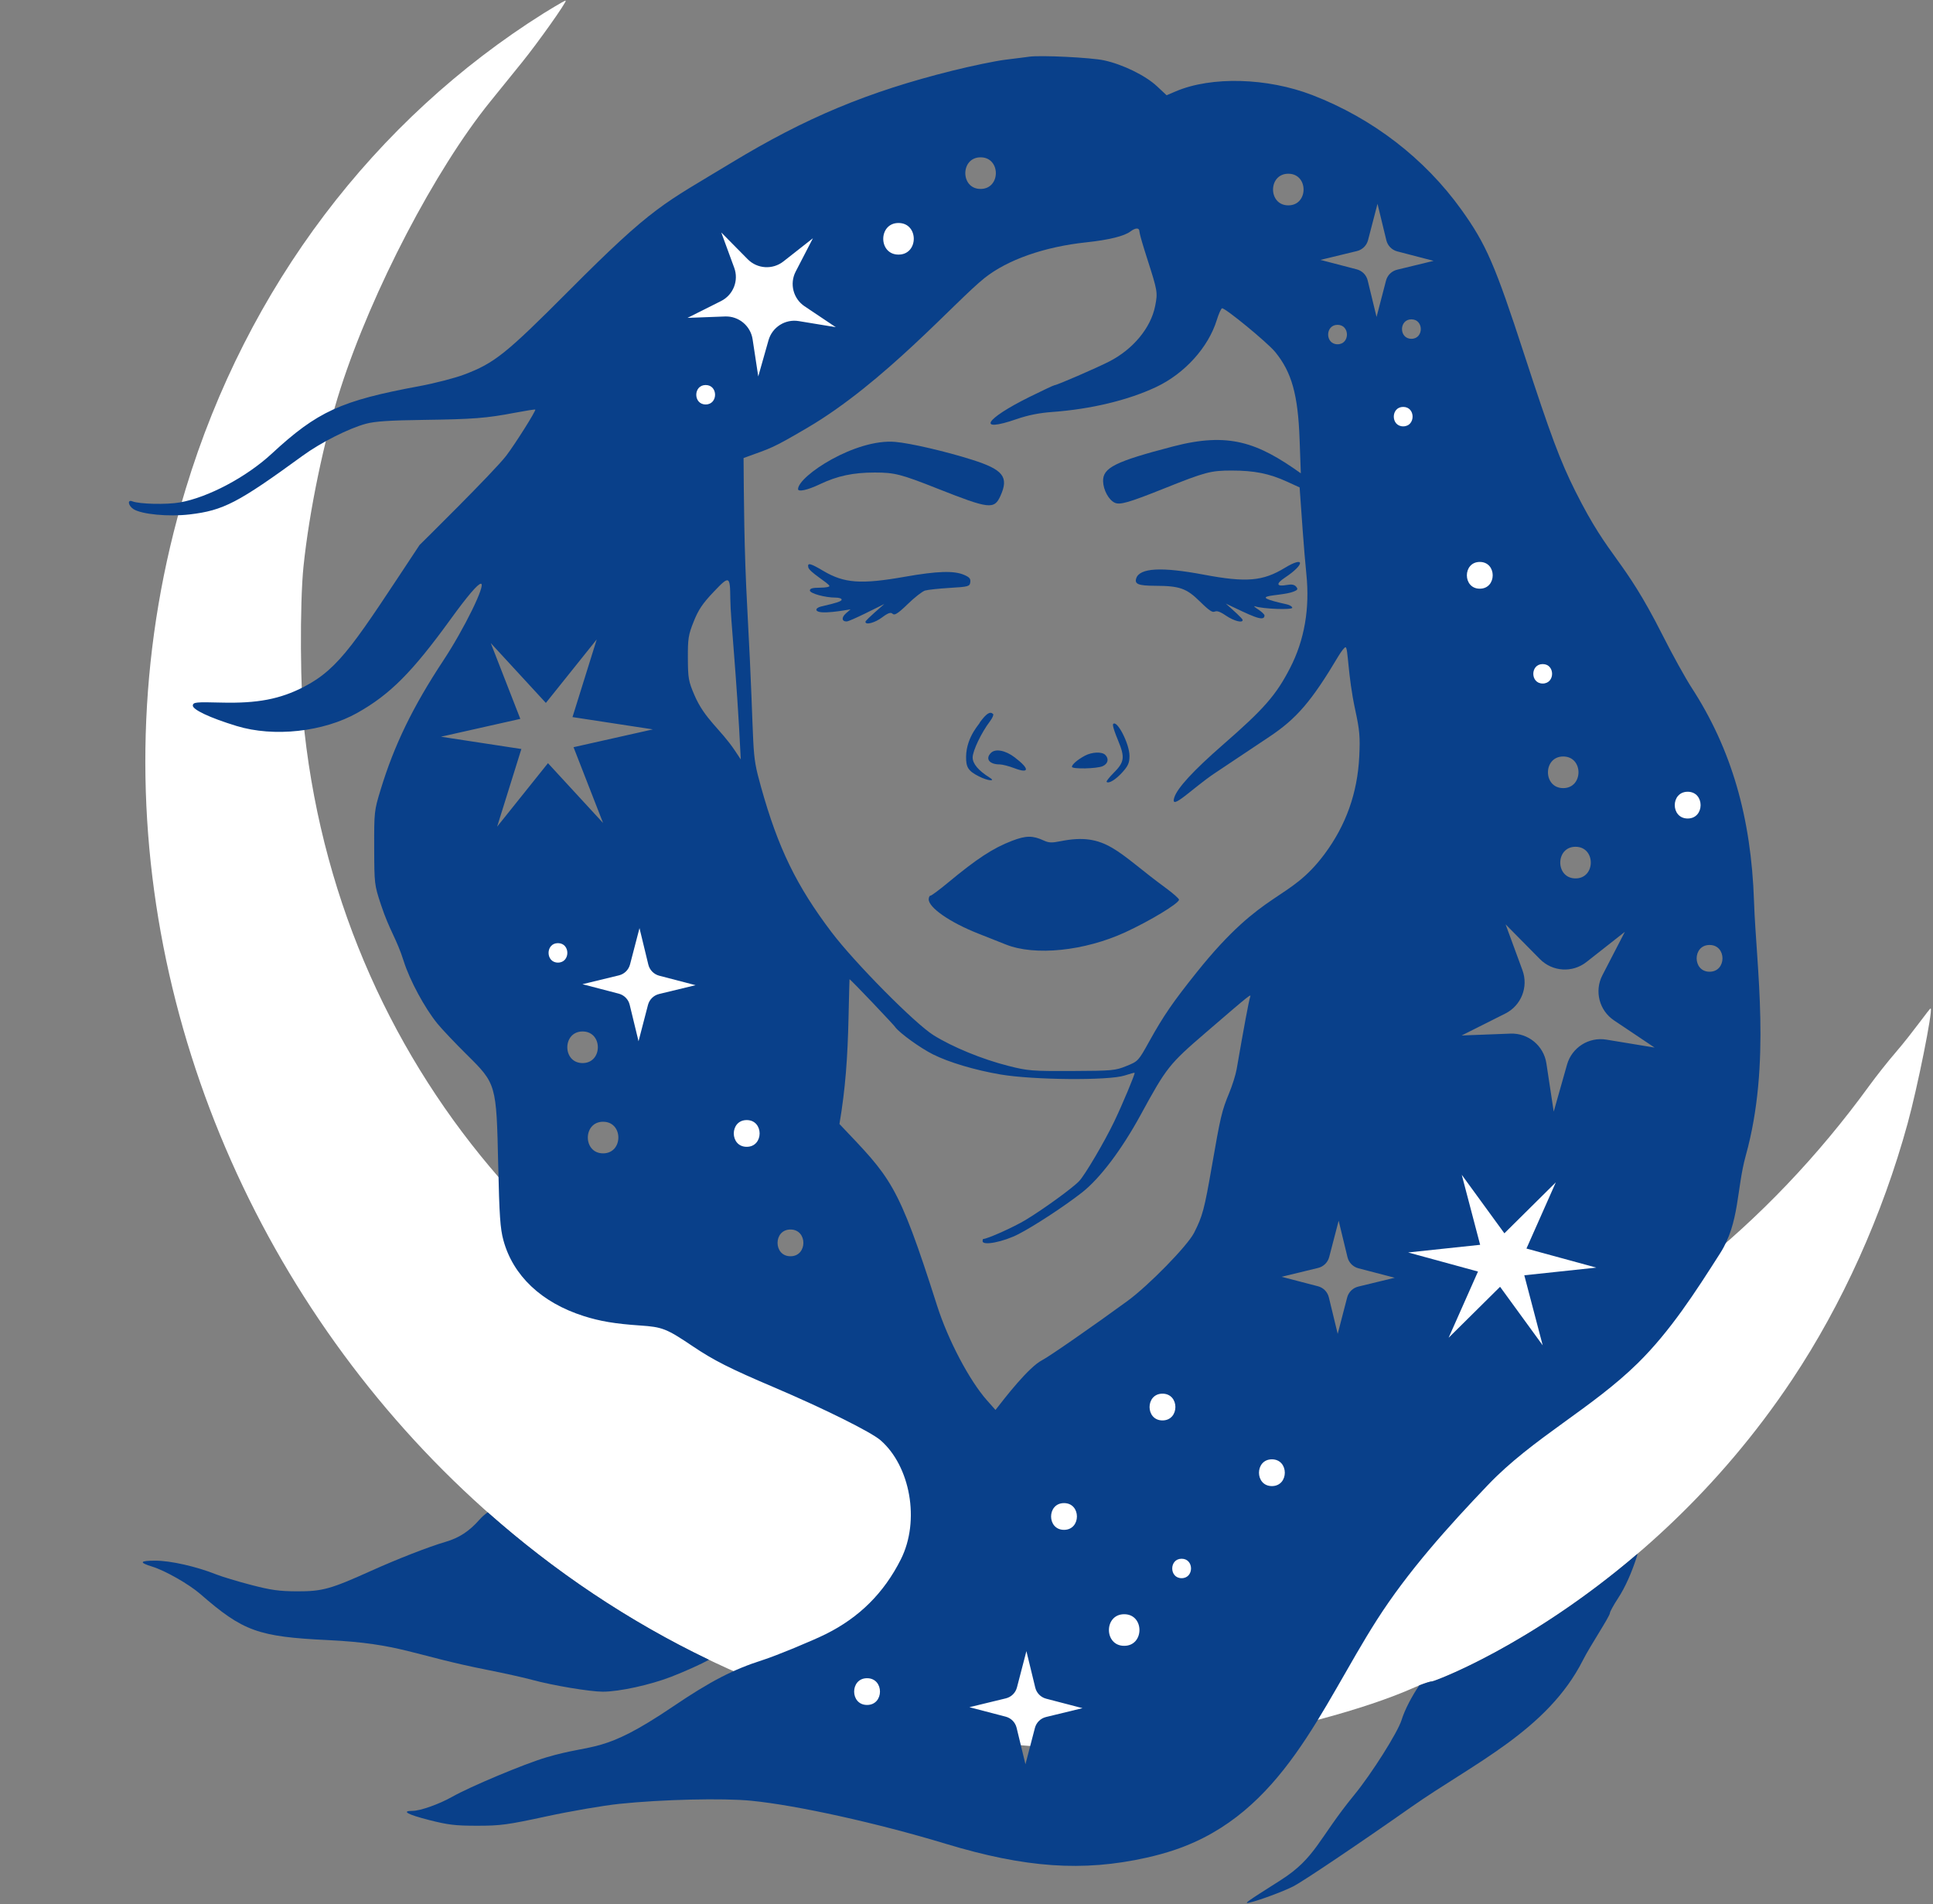
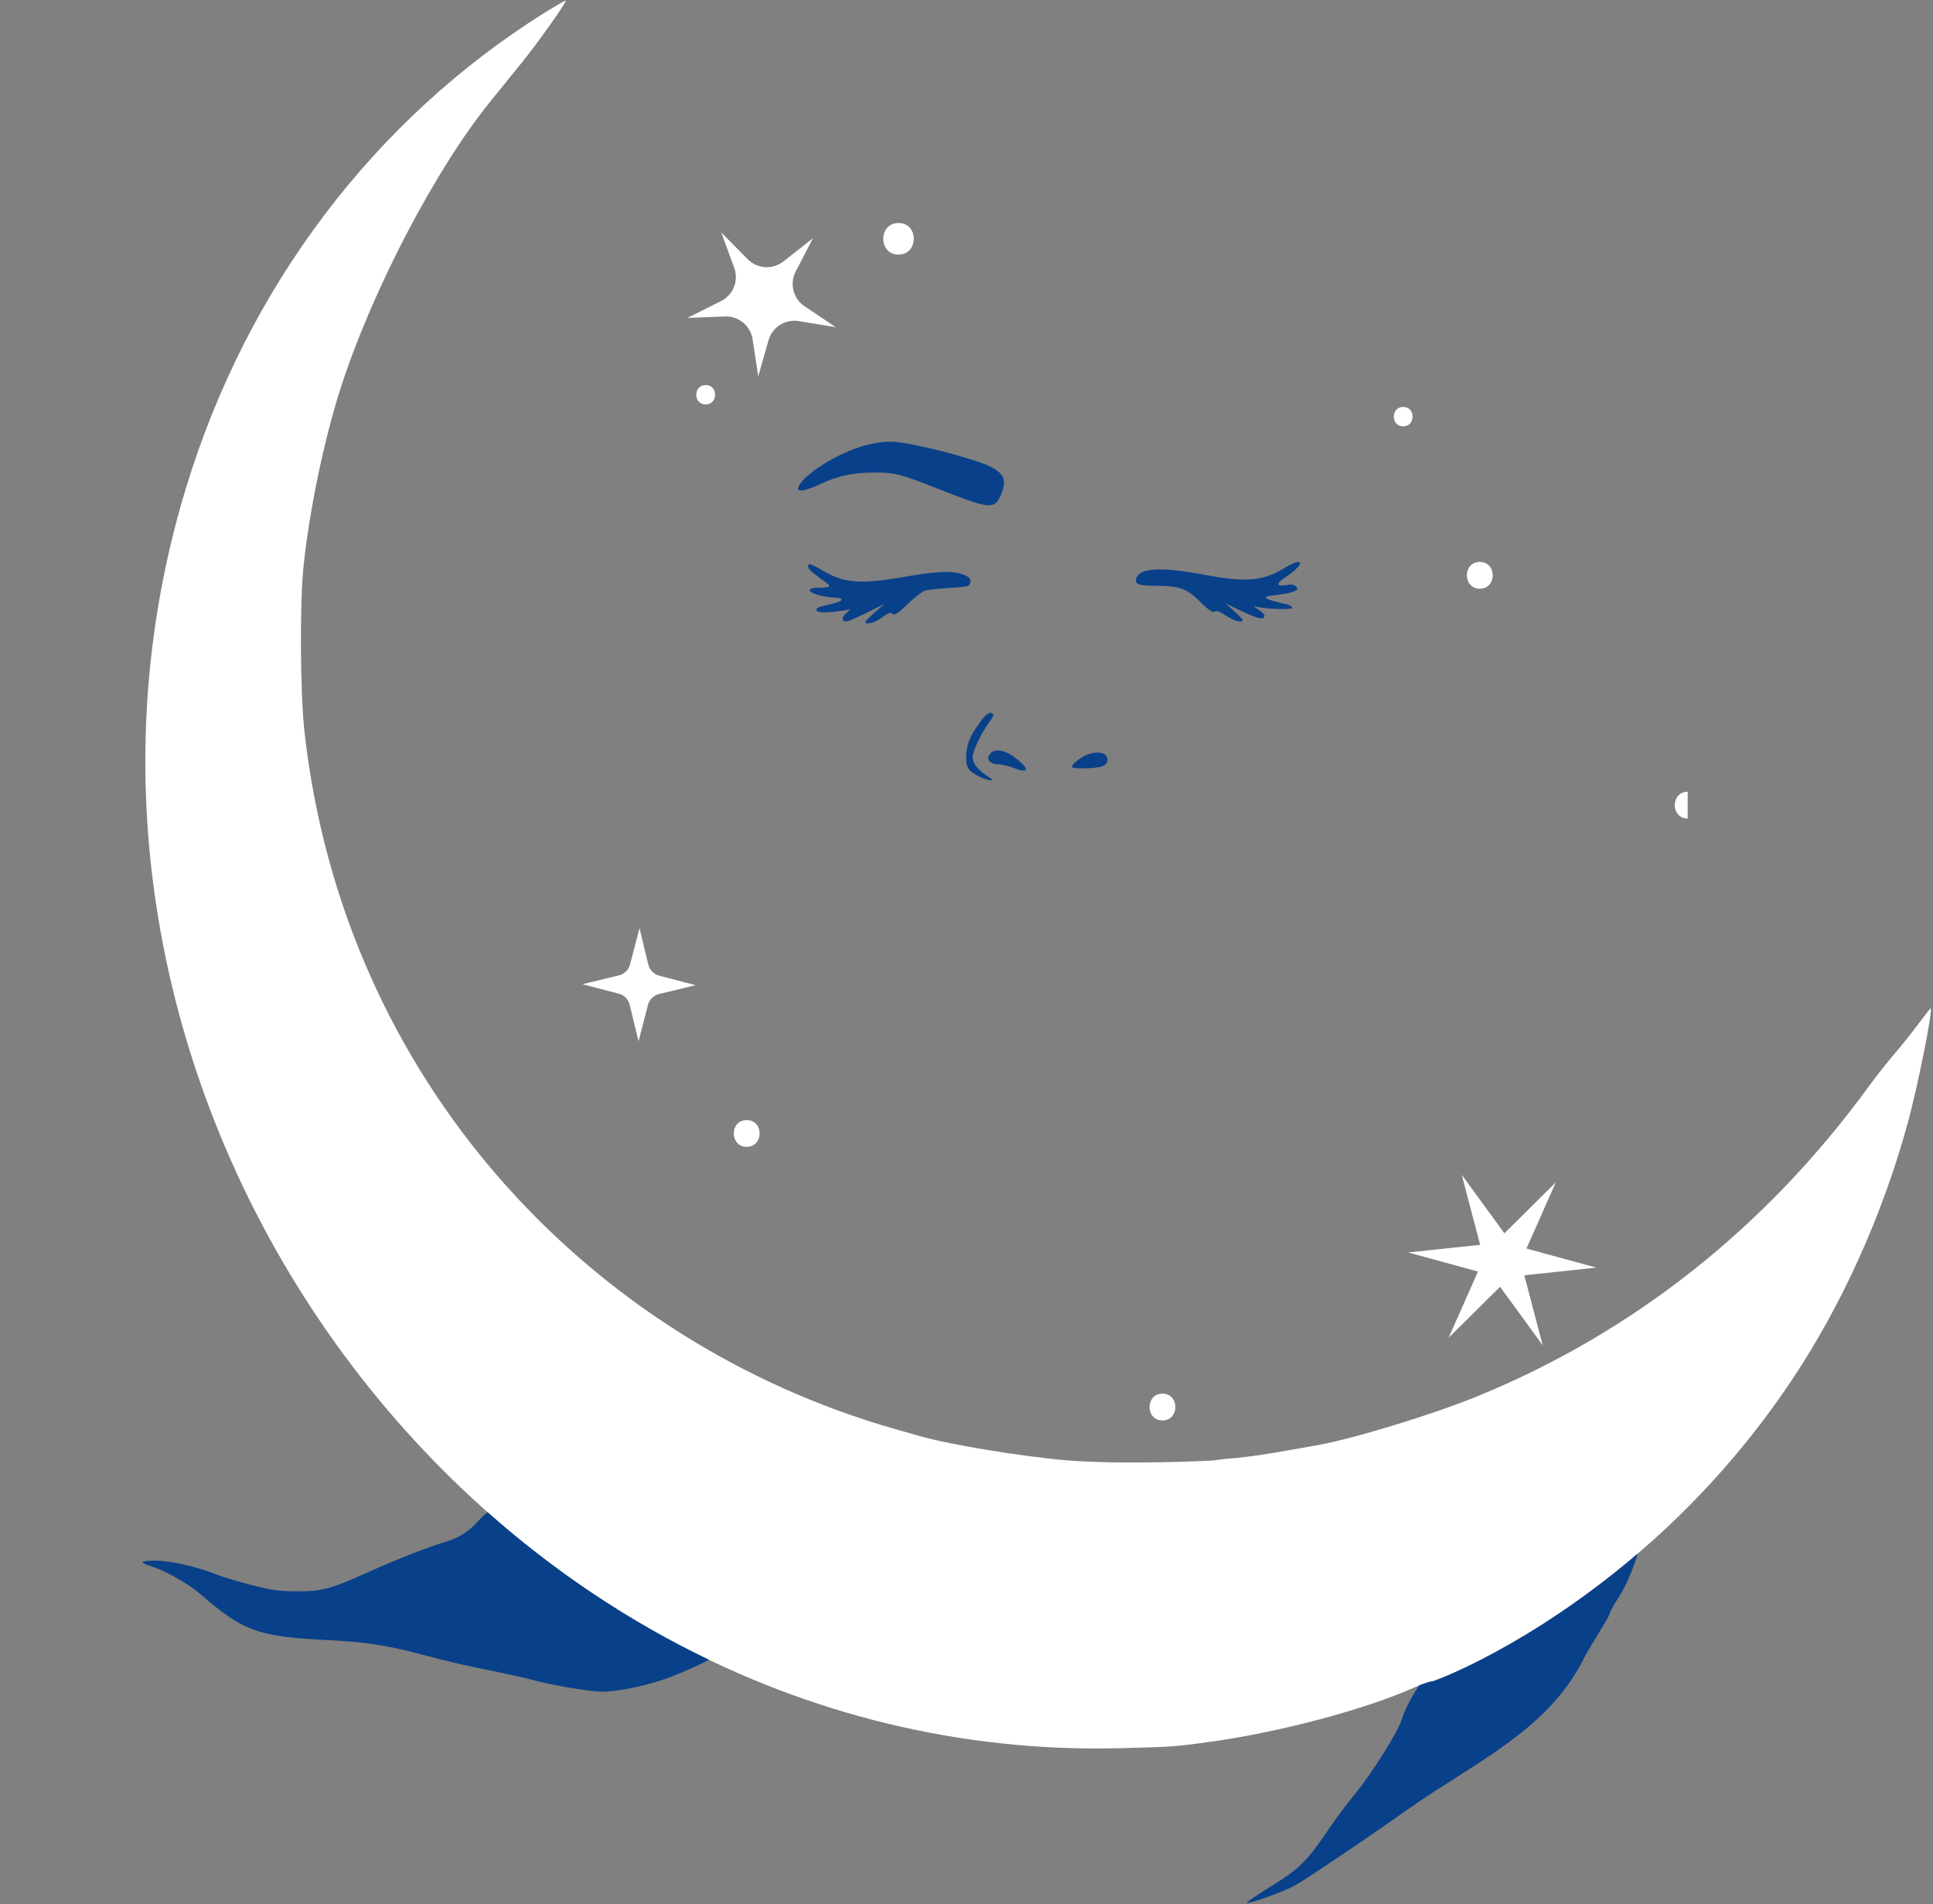
<svg xmlns="http://www.w3.org/2000/svg" fill="#000000" height="435.3" preserveAspectRatio="xMidYMid meet" version="1" viewBox="14.5 32.4 442.0 435.3" width="442" zoomAndPan="magnify">
  <rect x="14.5" y="32.4" width="442.0" height="435.3" fill="#808080" stroke="none" />
  <g>
    <g id="change1_1">
      <path d="M 138.852 35.414 C 100.215 59.684 70.992 97.898 56.953 144.199 C 14.453 284.371 124.586 435.484 270.09 432.07 C 282.211 431.789 283.117 431.727 291.195 430.609 C 307.086 428.418 326.746 423.184 337.953 418.16 C 339.633 417.406 341.43 416.793 341.969 416.793 C 342.77 416.793 390.168 399.012 424.289 347.797 C 435.742 330.609 444.941 310.207 450.699 289.234 C 452.965 280.977 456.477 263.484 455.973 262.953 C 455.797 262.77 452.059 268.246 447.879 273.098 C 446.156 275.094 443.516 278.434 441.965 280.566 C 418.461 312.906 387.98 337.051 352.254 351.633 C 341.949 355.84 323.691 361.406 315.574 362.82 C 314.289 363.043 312.035 363.441 310.625 363.695 C 296.352 366.262 296.113 365.566 292.332 366.25 C 291.668 366.367 271.039 367.32 258.285 366.238 C 248.117 365.375 231.777 362.684 224.922 360.738 C 223.68 360.391 221.109 359.656 219.246 359.129 C 149.199 339.176 93.02 279.348 84.125 199.719 C 83.141 190.91 83.02 170.398 83.898 161.902 C 85.219 149.148 88.625 132.809 92.387 121.141 C 99.594 98.805 114.008 71.191 126.555 55.68 C 128.574 53.184 131.848 49.141 133.828 46.691 C 137.539 42.109 144.125 32.812 143.848 32.559 C 143.664 32.395 138.91 35.414 138.852 35.414" fill="#ffffff" />
    </g>
    <g id="change2_1">
      <path d="M 176.609 411.852 C 174.938 412.785 171.266 414.453 167.996 415.727 C 163.188 417.594 156.082 419.145 152.34 419.145 C 149.406 419.145 140.809 417.707 136.18 416.438 C 134.32 415.926 129.777 414.922 126.012 414.176 C 108.742 410.777 106.145 408.148 89.465 407.348 C 73.531 406.586 70.09 405.34 60.328 396.836 C 57.719 394.566 52.285 391.469 49.289 390.547 C 46.215 389.598 46.434 389.191 50.02 389.191 C 53.512 389.191 59.324 390.504 63.957 392.336 C 65.246 392.848 68.832 393.934 71.875 394.727 C 76.461 395.922 78.312 396.184 82.434 396.199 C 88.18 396.223 90.105 395.688 99.227 391.574 C 105.355 388.812 112.512 386.02 116.34 384.902 C 119.473 383.984 121.773 382.492 124.113 379.84 C 124.66 379.215 125.363 378.598 126.016 378.133 C 141.223 391.609 158.219 403.035 176.609 411.852" fill="#09408a" />
    </g>
    <g id="change2_2">
      <path d="M 388.832 388.094 C 387.625 391.91 386.125 395.262 384.523 397.719 C 383.484 399.305 382.629 400.859 382.629 401.145 C 382.629 401.883 378.145 408.598 376.461 411.922 C 368.332 428.016 351.297 435.598 337.137 445.551 C 325.246 453.91 312.316 462.602 310.223 463.652 C 307.77 464.875 302.473 466.844 300.23 467.359 C 298.801 467.688 299.324 467.312 307.27 462.277 C 315.395 457.137 315.914 452.805 324.195 442.703 C 328.137 437.887 334.098 428.461 334.977 425.633 C 335.695 423.305 337.348 420.137 339.023 417.707 C 340.34 417.172 341.547 416.793 341.969 416.793 C 342.516 416.793 364.289 408.688 388.883 387.66 C 388.902 387.777 388.887 387.922 388.832 388.094" fill="#09408a" />
    </g>
    <g id="change2_3">
      <path d="M 196.977 144.191 C 196.941 144.93 199.141 144.449 201.953 143.109 C 205.965 141.195 209.582 140.426 214.527 140.426 C 219.043 140.426 220.52 140.801 228.738 144.051 C 240.766 148.809 241.836 148.934 243.277 145.734 C 245.219 141.434 243.898 139.758 236.773 137.504 C 230.734 135.59 222.703 133.727 219.203 133.422 C 210.113 132.641 197.117 141.164 196.977 144.191" fill="#09408a" />
    </g>
    <g id="change2_4">
      <path d="M 308.27 162.23 C 303.242 165.289 299.461 165.602 289.703 163.766 C 280.078 161.953 275.078 162.23 274.309 164.621 C 273.883 165.941 274.812 166.305 278.672 166.32 C 284.254 166.344 285.805 166.891 288.887 169.926 C 293.52 174.496 290.949 170.488 294.832 173.141 C 296.602 174.348 298.645 174.891 298.645 174.152 C 298.645 173.801 296.355 171.789 294.785 170.387 C 300.324 172.996 303.641 174.785 303.641 173.109 C 303.641 172.859 302.98 172.23 302.164 171.703 C 301.348 171.176 301.051 170.871 301.504 171.02 C 303.32 171.621 309.992 171.871 309.992 171.34 C 309.992 171.07 309.402 170.707 308.723 170.559 C 298.574 168.301 307.223 168.82 310.199 167.684 C 311.242 167.285 311.355 167.098 310.879 166.527 C 310.484 166.055 309.855 165.93 308.812 166.121 C 306.363 166.574 306.156 165.883 308.312 164.453 C 312.938 161.391 312.898 159.414 308.27 162.23" fill="#09408a" />
    </g>
    <g id="change2_5">
      <path d="M 199.316 162.078 C 199.531 163.184 203.879 165.637 204.156 166.348 C 204.242 166.57 203.27 166.754 202 166.754 C 200.32 166.754 199.684 166.93 199.684 167.391 C 199.684 168.066 203.137 169.023 205.586 169.023 C 206.359 169.023 206.949 169.223 206.949 169.477 C 206.949 169.859 205.859 170.227 202.273 171.047 C 201.547 171.215 201.082 171.57 201.188 171.883 C 201.586 173.047 207.816 171.895 208.992 171.703 L 207.945 172.613 C 206.879 173.543 206.949 174.473 208.082 174.473 C 208.844 174.473 215.543 171.059 216.707 170.477 C 212.949 173.762 212.395 174.371 212.395 174.562 C 212.395 175.359 214.574 174.777 216.207 173.539 C 220.074 170.617 216.996 175.445 222.062 170.5 C 223.609 168.992 225.391 167.598 226.016 167.41 C 226.637 167.227 229.191 166.949 231.688 166.801 C 235.953 166.543 236.234 166.465 236.363 165.508 C 236.473 164.688 236.184 164.352 234.91 163.809 C 232.598 162.828 228.781 162.953 221.383 164.258 C 211.352 166.027 207.527 165.746 202.727 162.898 C 199.777 161.148 199.102 160.984 199.316 162.078" fill="#09408a" />
    </g>
    <g id="change2_6">
      <path d="M 235.406 205.387 C 235.371 207.836 235.91 208.66 238.359 209.906 C 240.312 210.902 242.328 211.129 240.812 210.184 C 238.227 208.566 236.906 207.012 236.906 205.566 C 236.906 204.062 238.922 199.848 240.828 197.352 C 241.418 196.578 241.758 195.805 241.586 195.637 C 240.887 194.965 240.062 195.488 238.527 197.578 C 238.824 197.578 235.473 200.641 235.406 205.387" fill="#09408a" />
    </g>
    <g id="change2_7">
-       <path d="M 270.137 201.617 C 271.777 205.566 271.637 206.609 269.094 209.152 C 268.141 210.105 267.422 211.027 267.539 211.148 C 267.996 211.625 269.602 210.652 271.125 208.973 C 272.465 207.492 272.77 206.793 272.77 205.203 C 272.77 202.391 269.789 196.688 268.996 197.984 C 269.055 197.984 268.652 198.051 270.137 201.617" fill="#09408a" />
-     </g>
+       </g>
    <g id="change2_8">
      <path d="M 241.086 204.523 C 239.742 205.863 240.723 207.156 243.082 207.156 C 243.691 207.156 245.172 207.535 246.441 208.02 C 249.938 209.352 249.98 208.176 246.531 205.551 C 244.398 203.926 242.113 203.496 241.086 204.523" fill="#09408a" />
    </g>
    <g id="change2_9">
      <path d="M 262.559 205.172 C 260.922 206.047 259.605 207.172 259.605 207.699 C 259.605 208.27 265.324 208.148 266.641 207.555 C 267.867 206.996 268.125 205.871 267.23 204.977 C 266.461 204.207 264.191 204.301 262.559 205.172" fill="#09408a" />
    </g>
    <g id="change2_10">
-       <path d="M 245.945 224.609 C 241.566 226.285 237.934 228.66 231.18 234.258 C 229.258 235.848 227.488 237.164 227.277 237.156 C 227.062 237.148 226.879 237.504 226.859 237.957 C 226.789 239.859 231.699 243.273 238.191 245.828 C 240.383 246.691 243.219 247.816 244.5 248.328 C 251.156 250.988 262.48 249.824 271.816 245.523 C 277.461 242.926 284.062 238.926 284.094 238.086 C 284.102 237.84 282.762 236.648 281.129 235.453 C 269.902 227.25 267.492 222.605 256.98 224.715 C 254.969 225.117 254.312 225.086 253.129 224.539 C 250.648 223.391 249.082 223.406 245.945 224.609" fill="#09408a" />
-     </g>
+       </g>
    <g id="change2_11">
-       <path d="M 405.41 254.551 C 401.469 254.551 401.473 248.434 405.41 248.434 C 409.352 248.434 409.344 254.551 405.41 254.551 Z M 381.809 270.074 C 377.797 269.414 373.93 271.867 372.82 275.777 L 369.773 286.535 L 368.094 275.48 C 367.48 271.465 363.949 268.547 359.891 268.699 L 348.719 269.125 L 358.711 264.109 C 362.344 262.285 364.027 258.027 362.625 254.211 L 358.77 243.719 L 366.625 251.672 C 369.484 254.562 374.055 254.852 377.25 252.336 L 386.039 245.43 L 380.902 255.359 C 379.035 258.969 380.176 263.402 383.551 265.668 L 392.84 271.891 Z M 371.945 205.344 C 376.605 205.344 376.598 212.574 371.945 212.574 C 367.289 212.574 367.297 205.344 371.945 205.344 Z M 374.762 233.215 C 370.102 233.215 370.109 225.984 374.762 225.984 C 379.418 225.984 379.41 233.215 374.762 233.215 Z M 333.965 94.059 C 332.723 94.359 331.746 95.316 331.426 96.555 L 329.262 104.859 L 327.238 96.52 C 326.938 95.277 325.98 94.305 324.746 93.98 L 316.438 91.816 L 324.781 89.797 C 326.02 89.492 326.996 88.535 327.316 87.301 L 329.48 78.996 L 331.504 87.336 C 331.805 88.574 332.762 89.551 334 89.871 L 342.305 92.035 Z M 337.23 109.855 C 334.363 109.855 334.371 105.406 337.23 105.406 C 340.098 105.406 340.094 109.855 337.23 109.855 Z M 325.078 326.535 C 323.84 326.836 322.863 327.793 322.539 329.031 L 320.379 337.336 L 318.355 328.992 C 318.055 327.754 317.098 326.777 315.859 326.457 L 307.555 324.293 L 315.895 322.27 C 317.137 321.969 318.109 321.012 318.434 319.773 L 320.598 311.473 L 322.617 319.812 C 322.922 321.051 323.879 322.027 325.113 322.348 L 333.418 324.512 Z M 320.344 106.66 C 323.211 106.66 323.207 111.105 320.344 111.105 C 317.477 111.105 317.48 106.66 320.344 106.66 Z M 288.137 254.684 C 282.691 261.492 280.547 264.617 277.289 270.48 C 274.793 274.977 274.742 275.031 272.066 276.109 C 269.504 277.145 268.867 277.203 259.605 277.246 C 250.48 277.285 249.531 277.211 245.035 276.066 C 239.086 274.559 232.324 271.781 227.965 269.066 C 223.707 266.41 209.938 252.504 204.645 245.516 C 196.617 234.91 192.414 226.266 188.531 212.375 C 186.047 203.477 187.273 206.387 185.387 171.746 C 184.617 157.648 184.602 146.473 184.523 137.113 C 191.191 134.695 190.965 134.961 199.004 130.262 C 216.684 119.934 233.09 101.145 239.633 95.953 C 244.914 91.766 253.297 88.824 262.875 87.801 C 268.094 87.242 271.566 86.387 272.996 85.309 C 274.176 84.422 275.039 84.426 275.039 85.316 C 275.109 85.316 274.695 84.926 276.816 91.535 C 279.203 98.98 279.246 99.238 278.641 102.34 C 277.656 107.359 273.586 112.266 268.094 115.066 C 265.145 116.566 256.176 120.453 255.656 120.453 C 255.48 120.453 252.887 121.668 249.891 123.152 C 239.586 128.262 237.762 131.398 246.941 128.219 C 249.551 127.316 252.117 126.801 255.066 126.586 C 263.965 125.941 272.48 123.895 278.898 120.863 C 285.391 117.797 290.805 111.805 292.73 105.562 C 293.164 104.156 293.699 102.961 293.926 102.883 C 294.543 102.68 304.301 110.691 306.086 112.871 C 309.867 117.492 311.301 122.633 311.668 132.891 L 311.945 140.605 C 302.047 133.543 295.484 131.141 282.758 134.457 C 269.504 137.91 266.656 139.324 266.734 142.422 C 266.781 144.422 268.023 146.695 269.41 147.336 C 270.598 147.883 272.68 147.277 280.715 144.062 C 290.109 140.301 291.348 139.973 296.148 139.973 C 301.324 139.973 304.734 140.656 308.812 142.523 L 311.672 143.828 C 312.035 148.973 312.676 158.434 313.207 163.578 C 314.031 171.52 312.781 178.734 309.477 185.141 C 306.277 191.34 303.547 194.457 294.059 202.727 C 287.344 208.586 283.652 212.602 282.992 214.781 C 282.039 217.941 287.203 212.543 292.289 209.152 C 296.625 206.262 299.566 204.285 304.727 200.852 C 311.004 196.676 314.395 192.719 320.535 182.414 C 321.211 181.281 321.934 180.371 322.16 180.371 C 322.789 180.371 322.645 186.648 324.383 194.672 C 325.398 199.348 325.527 200.859 325.309 205.34 C 324.902 213.691 322.27 221.082 317.352 227.676 C 309.086 238.75 303.641 235.293 288.137 254.684 Z M 300.336 260.402 C 300.082 261.09 298.871 267.574 297.27 276.836 C 297.051 278.102 296.293 280.512 295.562 282.281 C 293.883 286.344 293.578 287.641 291.617 298.941 C 289.891 308.883 289.488 310.395 287.535 314.242 C 286.031 317.199 277.172 326.266 272.316 329.816 C 264.645 335.422 254.391 342.539 252.844 343.328 C 249.691 344.938 244.297 351.949 242.129 354.734 L 240.195 352.555 C 236.168 348.02 231.262 338.711 228.762 330.855 C 219.715 302.457 218.188 301.766 206.449 289.363 C 207.82 281.309 208.324 274.129 208.531 264.809 C 208.637 260.176 208.73 256.348 208.75 256.273 C 208.797 256.066 219.426 267.258 219.23 267.258 C 220.355 268.688 224.969 272.008 227.828 273.441 C 231.473 275.27 237.453 277.051 243.266 278.039 C 250.754 279.312 268.008 279.461 271.637 278.281 C 272.859 277.887 273.898 277.602 273.941 277.652 C 274.109 277.836 271.125 284.961 269.246 288.867 C 267.016 293.496 262.629 300.945 261.277 302.395 C 259.824 303.953 253.113 308.828 249.027 311.293 C 246.305 312.938 240.258 315.648 239.312 315.648 C 239.238 315.648 239.18 315.875 239.18 316.148 C 239.18 317.254 243.945 316.32 247.395 314.535 C 251.031 312.66 257.883 308.172 261.875 305.051 C 266 301.828 270.961 295.266 275.32 287.277 C 281.262 276.383 281.805 275.699 290.293 268.395 C 300.551 259.566 300.684 259.461 300.336 260.402 Z M 271.559 408.66 C 266.898 408.66 266.906 401.434 271.559 401.434 C 276.215 401.434 276.207 408.66 271.559 408.66 Z M 257.797 376.031 C 261.738 376.031 261.73 382.145 257.797 382.145 C 253.855 382.145 253.859 376.031 257.797 376.031 Z M 253.684 424.934 C 252.441 425.234 251.465 426.195 251.145 427.43 L 248.98 435.734 L 246.957 427.395 C 246.656 426.152 245.699 425.18 244.465 424.855 L 236.16 422.691 L 244.5 420.668 C 245.738 420.367 246.715 419.41 247.035 418.176 L 249.199 409.871 L 251.223 418.211 C 251.523 419.449 252.48 420.426 253.719 420.746 L 262.023 422.91 Z M 195.25 319.598 C 191.309 319.598 191.312 313.484 195.25 313.484 C 199.191 313.484 199.184 319.598 195.25 319.598 Z M 182.527 203.977 C 179.246 199.062 175.637 196.828 173.266 191.266 C 171.934 188.141 171.812 187.453 171.789 182.867 C 171.77 178.375 171.902 177.535 173.129 174.473 C 174.199 171.793 175.164 170.359 177.641 167.754 C 181.277 163.922 181.438 163.984 181.492 169.25 C 181.547 174.34 182.898 185.57 183.887 206.02 Z M 145.645 203.219 L 152.402 220.551 L 139.801 206.871 L 128.172 221.391 L 133.715 203.633 L 115.328 200.824 L 133.477 196.746 L 126.719 179.418 L 139.32 193.098 L 150.949 178.578 L 145.406 196.336 L 163.793 199.145 Z M 152.402 296.074 C 147.746 296.074 147.754 288.848 152.402 288.848 C 157.062 288.848 157.055 296.074 152.402 296.074 Z M 147.715 275.434 C 143.055 275.434 143.062 268.207 147.715 268.207 C 152.371 268.207 152.363 275.434 147.715 275.434 Z M 238.719 68.367 C 243.379 68.367 243.371 75.594 238.719 75.594 C 234.062 75.594 234.07 68.367 238.719 68.367 Z M 309.086 72.117 C 313.742 72.117 313.734 79.348 309.086 79.348 C 304.426 79.348 304.434 72.117 309.086 72.117 Z M 212.762 422.176 C 208.82 422.176 208.828 416.062 212.762 416.062 C 216.703 416.062 216.699 422.176 212.762 422.176 Z M 401.316 189.633 C 399.879 187.418 396.883 182.008 394.684 177.648 C 385.426 159.324 382.758 160.734 374.738 144.738 C 371.277 137.836 369.055 131.891 363.105 113.645 C 356.348 92.898 354.336 88.262 348.68 80.367 C 340.262 68.621 328.332 59.445 314.578 54.137 C 304.273 50.16 291.504 49.812 283.348 53.285 L 281.258 54.176 L 279.035 52.102 C 276.422 49.66 271.227 47.121 266.961 46.199 C 263.965 45.551 252.496 44.988 249.848 45.359 C 249.902 45.359 247.113 45.719 244.398 46.051 C 242.16 46.324 236.637 47.469 232.188 48.578 C 212.941 53.383 198.75 59.301 181.754 69.605 C 166.012 79.152 164.102 79.266 144.555 98.891 C 130.18 113.324 127.566 115.414 120.652 118.023 C 118.52 118.832 113.891 120.027 110.438 120.668 C 92.418 124.004 87.105 126.438 76.621 136.133 C 70.836 141.484 62.047 146.137 55.602 147.266 C 52.562 147.797 46.371 147.652 44.754 147.008 C 43.574 146.539 43.801 148.012 45.027 148.797 C 46.891 149.988 53.059 150.57 57.871 150.004 C 65.59 149.094 68.902 147.371 83.703 136.59 C 87.879 133.547 94.254 130.328 98.227 129.262 C 100.246 128.723 103.629 128.496 111.301 128.395 C 122.742 128.238 125.676 128.012 132.273 126.754 C 134.727 126.289 136.828 125.961 136.898 126.035 C 137.113 126.262 132.309 133.887 130.266 136.566 C 127.465 140.238 110.383 157.051 110.438 156.992 C 95.824 179.055 92.281 185.125 84.02 189.406 C 78.555 192.238 73.352 193.23 65.09 193.02 C 59.371 192.871 58.719 192.934 58.586 193.629 C 58.402 194.578 62.41 196.48 68.586 198.367 C 77.121 200.98 88.492 199.73 96.277 195.332 C 103.734 191.113 108.734 186.094 117.496 174.016 C 121.414 168.613 123.777 165.848 124.465 165.848 C 125.699 165.848 120.66 176.152 115.895 183.367 C 108.883 193.992 104.641 202.727 101.523 212.965 C 100.074 217.719 100.043 218.004 100.066 226.223 C 100.09 234.484 100.113 234.691 101.586 239.16 C 103.598 245.25 105.152 246.875 106.832 252.188 C 108.211 256.547 111.602 262.824 114.5 266.395 C 115.508 267.637 118.52 270.816 121.152 273.422 C 128.008 280.195 128.008 280.195 128.418 298.625 C 128.68 310.336 128.879 313.238 129.605 315.922 C 131.793 324.023 138.312 330.188 147.934 333.258 C 151.691 334.457 155.152 335.039 160.871 335.426 C 165.984 335.773 166.91 336.141 172.902 340.172 C 177.727 343.414 181.344 345.246 191.469 349.555 C 202.906 354.426 213.664 359.77 215.844 361.664 C 222.609 367.543 224.957 380.023 220.477 388.914 C 216.633 396.543 211.035 402.125 203.406 405.938 C 200.32 407.48 191.898 410.957 189.016 411.871 C 182.133 414.062 176.988 416.723 168.363 422.555 C 152.035 433.598 150.633 430.805 139.309 434.195 C 134.27 435.703 122.027 440.836 117.883 443.18 C 114.934 444.848 110.598 446.387 108.852 446.387 C 106.16 446.387 107.672 447.227 112.617 448.484 C 116.996 449.598 118.609 449.789 123.648 449.789 C 128.961 449.789 130.551 449.574 139.535 447.633 C 145.031 446.445 152.484 445.168 156.105 444.789 C 165.867 443.77 179.867 443.441 186.293 444.078 C 196.723 445.109 215.117 449.18 230.734 453.91 C 248.938 459.422 262.086 460.34 276.629 457.102 C 278.84 456.609 281.027 456.016 283.176 455.289 C 307.812 446.941 316.469 422.883 329.348 402.723 C 336.465 391.586 345.703 381.336 354.758 371.859 C 364.957 361.184 378.457 354.398 388.969 344.066 C 396.473 336.691 402.195 327.742 407.852 318.875 C 412.285 311.922 411.539 304.312 413.699 296.535 C 419.539 275.496 416.07 253.391 415.574 238.477 C 414.93 219.184 410.383 203.609 401.316 189.633" fill="#09408a" />
-     </g>
+       </g>
    <g id="change1_2">
      <path d="M 160.508 270.445 L 158.484 262.105 C 158.184 260.863 157.223 259.891 155.988 259.566 L 147.684 257.402 L 156.023 255.383 C 157.266 255.082 158.238 254.121 158.562 252.887 L 160.727 244.582 L 162.746 252.922 C 163.047 254.164 164.008 255.137 165.242 255.461 L 173.547 257.625 L 165.207 259.645 C 163.965 259.945 162.992 260.906 162.668 262.141 L 160.508 270.445" fill="#ffffff" />
    </g>
    <g id="change1_3">
      <path d="M 171.699 105.074 L 179.379 101.223 C 182.172 99.82 183.465 96.547 182.387 93.613 L 179.426 85.547 L 185.465 91.66 C 187.66 93.883 191.176 94.102 193.629 92.172 L 200.387 86.859 L 196.438 94.492 C 195.004 97.27 195.879 100.68 198.473 102.418 L 205.613 107.199 L 197.133 105.805 C 194.051 105.297 191.078 107.188 190.227 110.191 L 187.883 118.461 L 186.59 109.965 C 186.121 106.875 183.406 104.633 180.285 104.75 L 171.699 105.074" fill="#ffffff" />
    </g>
    <g id="change1_4">
      <path d="M 219.953 83.379 C 215.305 83.379 215.297 90.605 219.953 90.605 C 224.605 90.605 224.613 83.379 219.953 83.379" fill="#ffffff" />
    </g>
    <g id="change1_5">
-       <path d="M 367.254 184.219 C 364.395 184.219 364.387 188.664 367.254 188.664 C 370.117 188.664 370.121 184.219 367.254 184.219" fill="#ffffff" />
-     </g>
+       </g>
    <g id="change1_6">
      <path d="M 284.691 388.75 C 281.828 388.75 281.824 393.195 284.691 393.195 C 287.555 393.195 287.559 388.75 284.691 388.75" fill="#ffffff" />
    </g>
    <g id="change1_7">
-       <path d="M 142.082 248.016 C 139.223 248.016 139.219 252.465 142.082 252.465 C 144.945 252.465 144.949 248.016 142.082 248.016" fill="#ffffff" />
-     </g>
+       </g>
    <g id="change1_8">
      <path d="M 175.859 120.422 C 172.996 120.422 172.992 124.867 175.859 124.867 C 178.723 124.867 178.727 120.422 175.859 120.422" fill="#ffffff" />
    </g>
    <g id="change1_9">
      <path d="M 367.254 339.961 L 357.508 326.578 L 345.742 338.23 L 352.457 323.094 L 336.484 318.73 L 352.949 316.98 L 348.742 300.969 L 358.492 314.352 L 370.254 302.699 L 363.539 317.836 L 379.512 322.195 L 363.047 323.949 L 367.254 339.961" fill="#ffffff" />
    </g>
    <g id="change1_10">
      <path d="M 335.355 125.426 C 332.492 125.426 332.488 129.871 335.355 129.871 C 338.219 129.871 338.223 125.426 335.355 125.426" fill="#ffffff" />
    </g>
    <g id="change1_11">
      <path d="M 305.332 366.023 C 301.398 366.023 301.391 372.141 305.332 372.141 C 309.27 372.141 309.273 366.023 305.332 366.023" fill="#ffffff" />
    </g>
    <g id="change1_12">
      <path d="M 280.312 351.012 C 276.379 351.012 276.371 357.129 280.312 357.129 C 284.25 357.129 284.254 351.012 280.312 351.012" fill="#ffffff" />
    </g>
    <g id="change1_13">
      <path d="M 185.242 288.465 C 181.305 288.465 181.301 294.578 185.242 294.578 C 189.176 294.578 189.184 288.465 185.242 288.465" fill="#ffffff" />
    </g>
    <g id="change1_14">
      <path d="M 352.867 160.867 C 348.934 160.867 348.926 166.984 352.867 166.984 C 356.805 166.984 356.812 160.867 352.867 160.867" fill="#ffffff" />
    </g>
    <g id="change1_15">
-       <path d="M 400.406 213.406 C 396.469 213.406 396.465 219.523 400.406 219.523 C 404.34 219.523 404.348 213.406 400.406 213.406" fill="#ffffff" />
+       <path d="M 400.406 213.406 C 396.469 213.406 396.465 219.523 400.406 219.523 " fill="#ffffff" />
    </g>
  </g>
</svg>